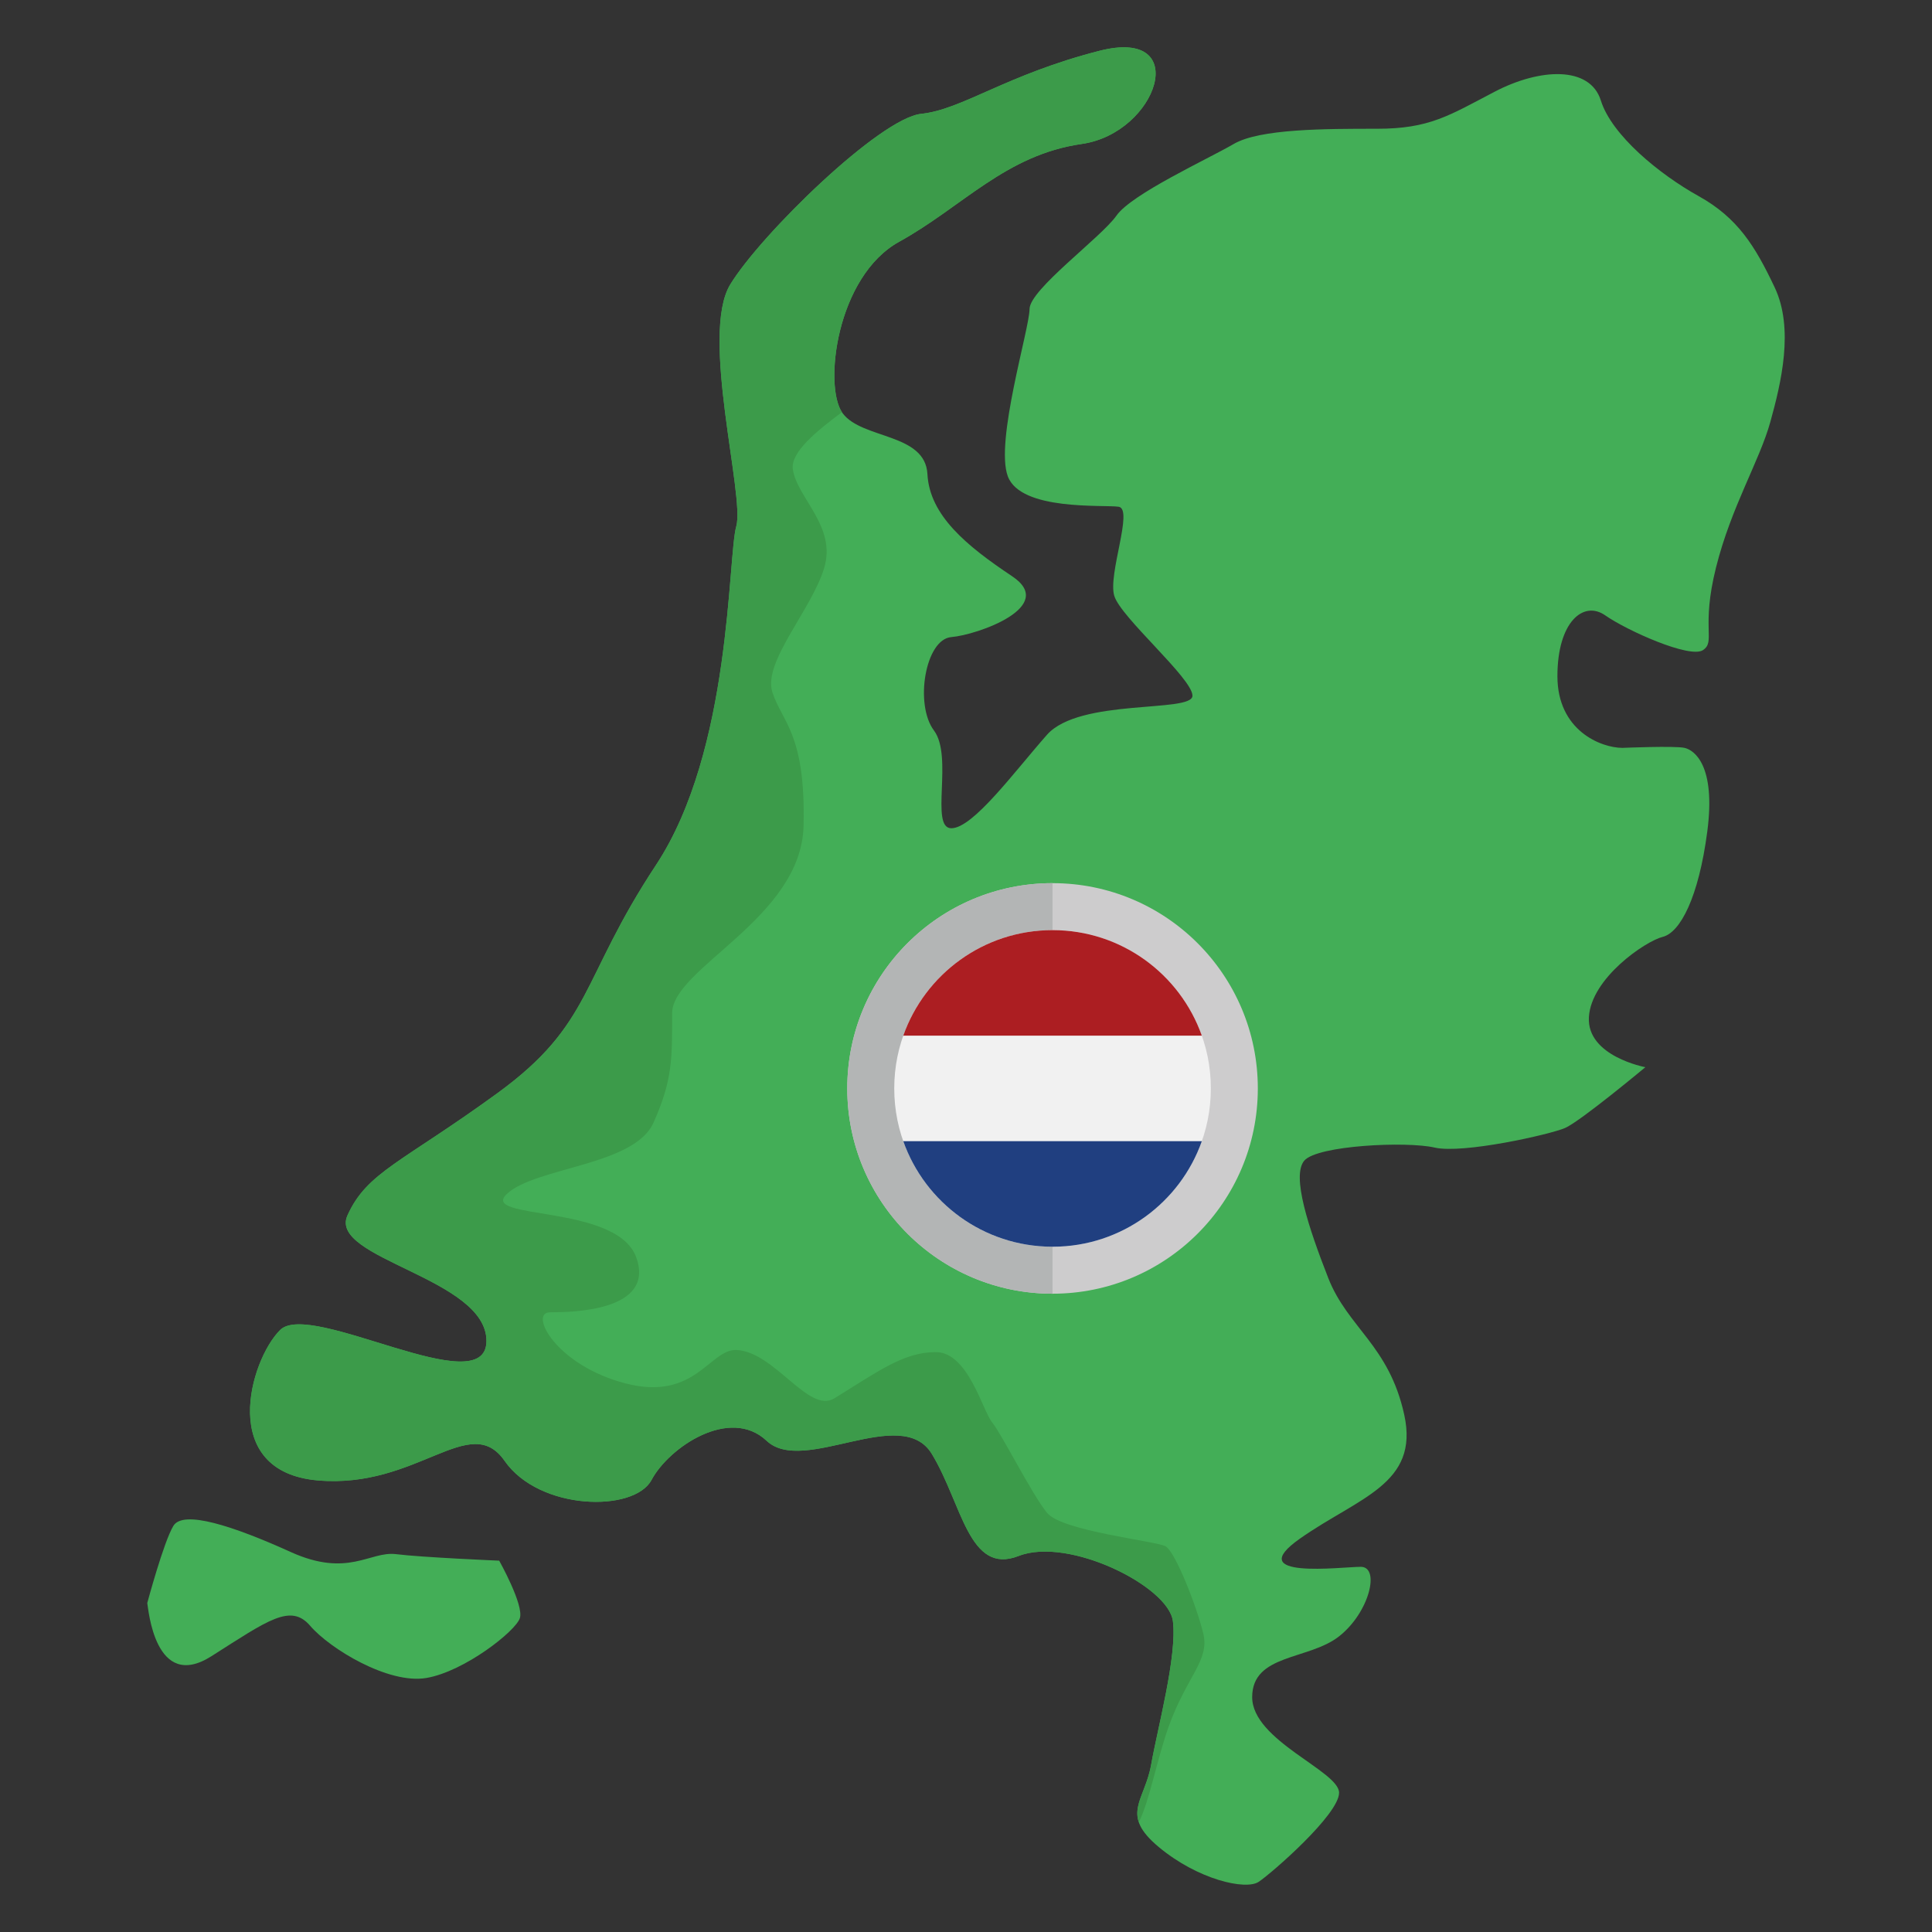
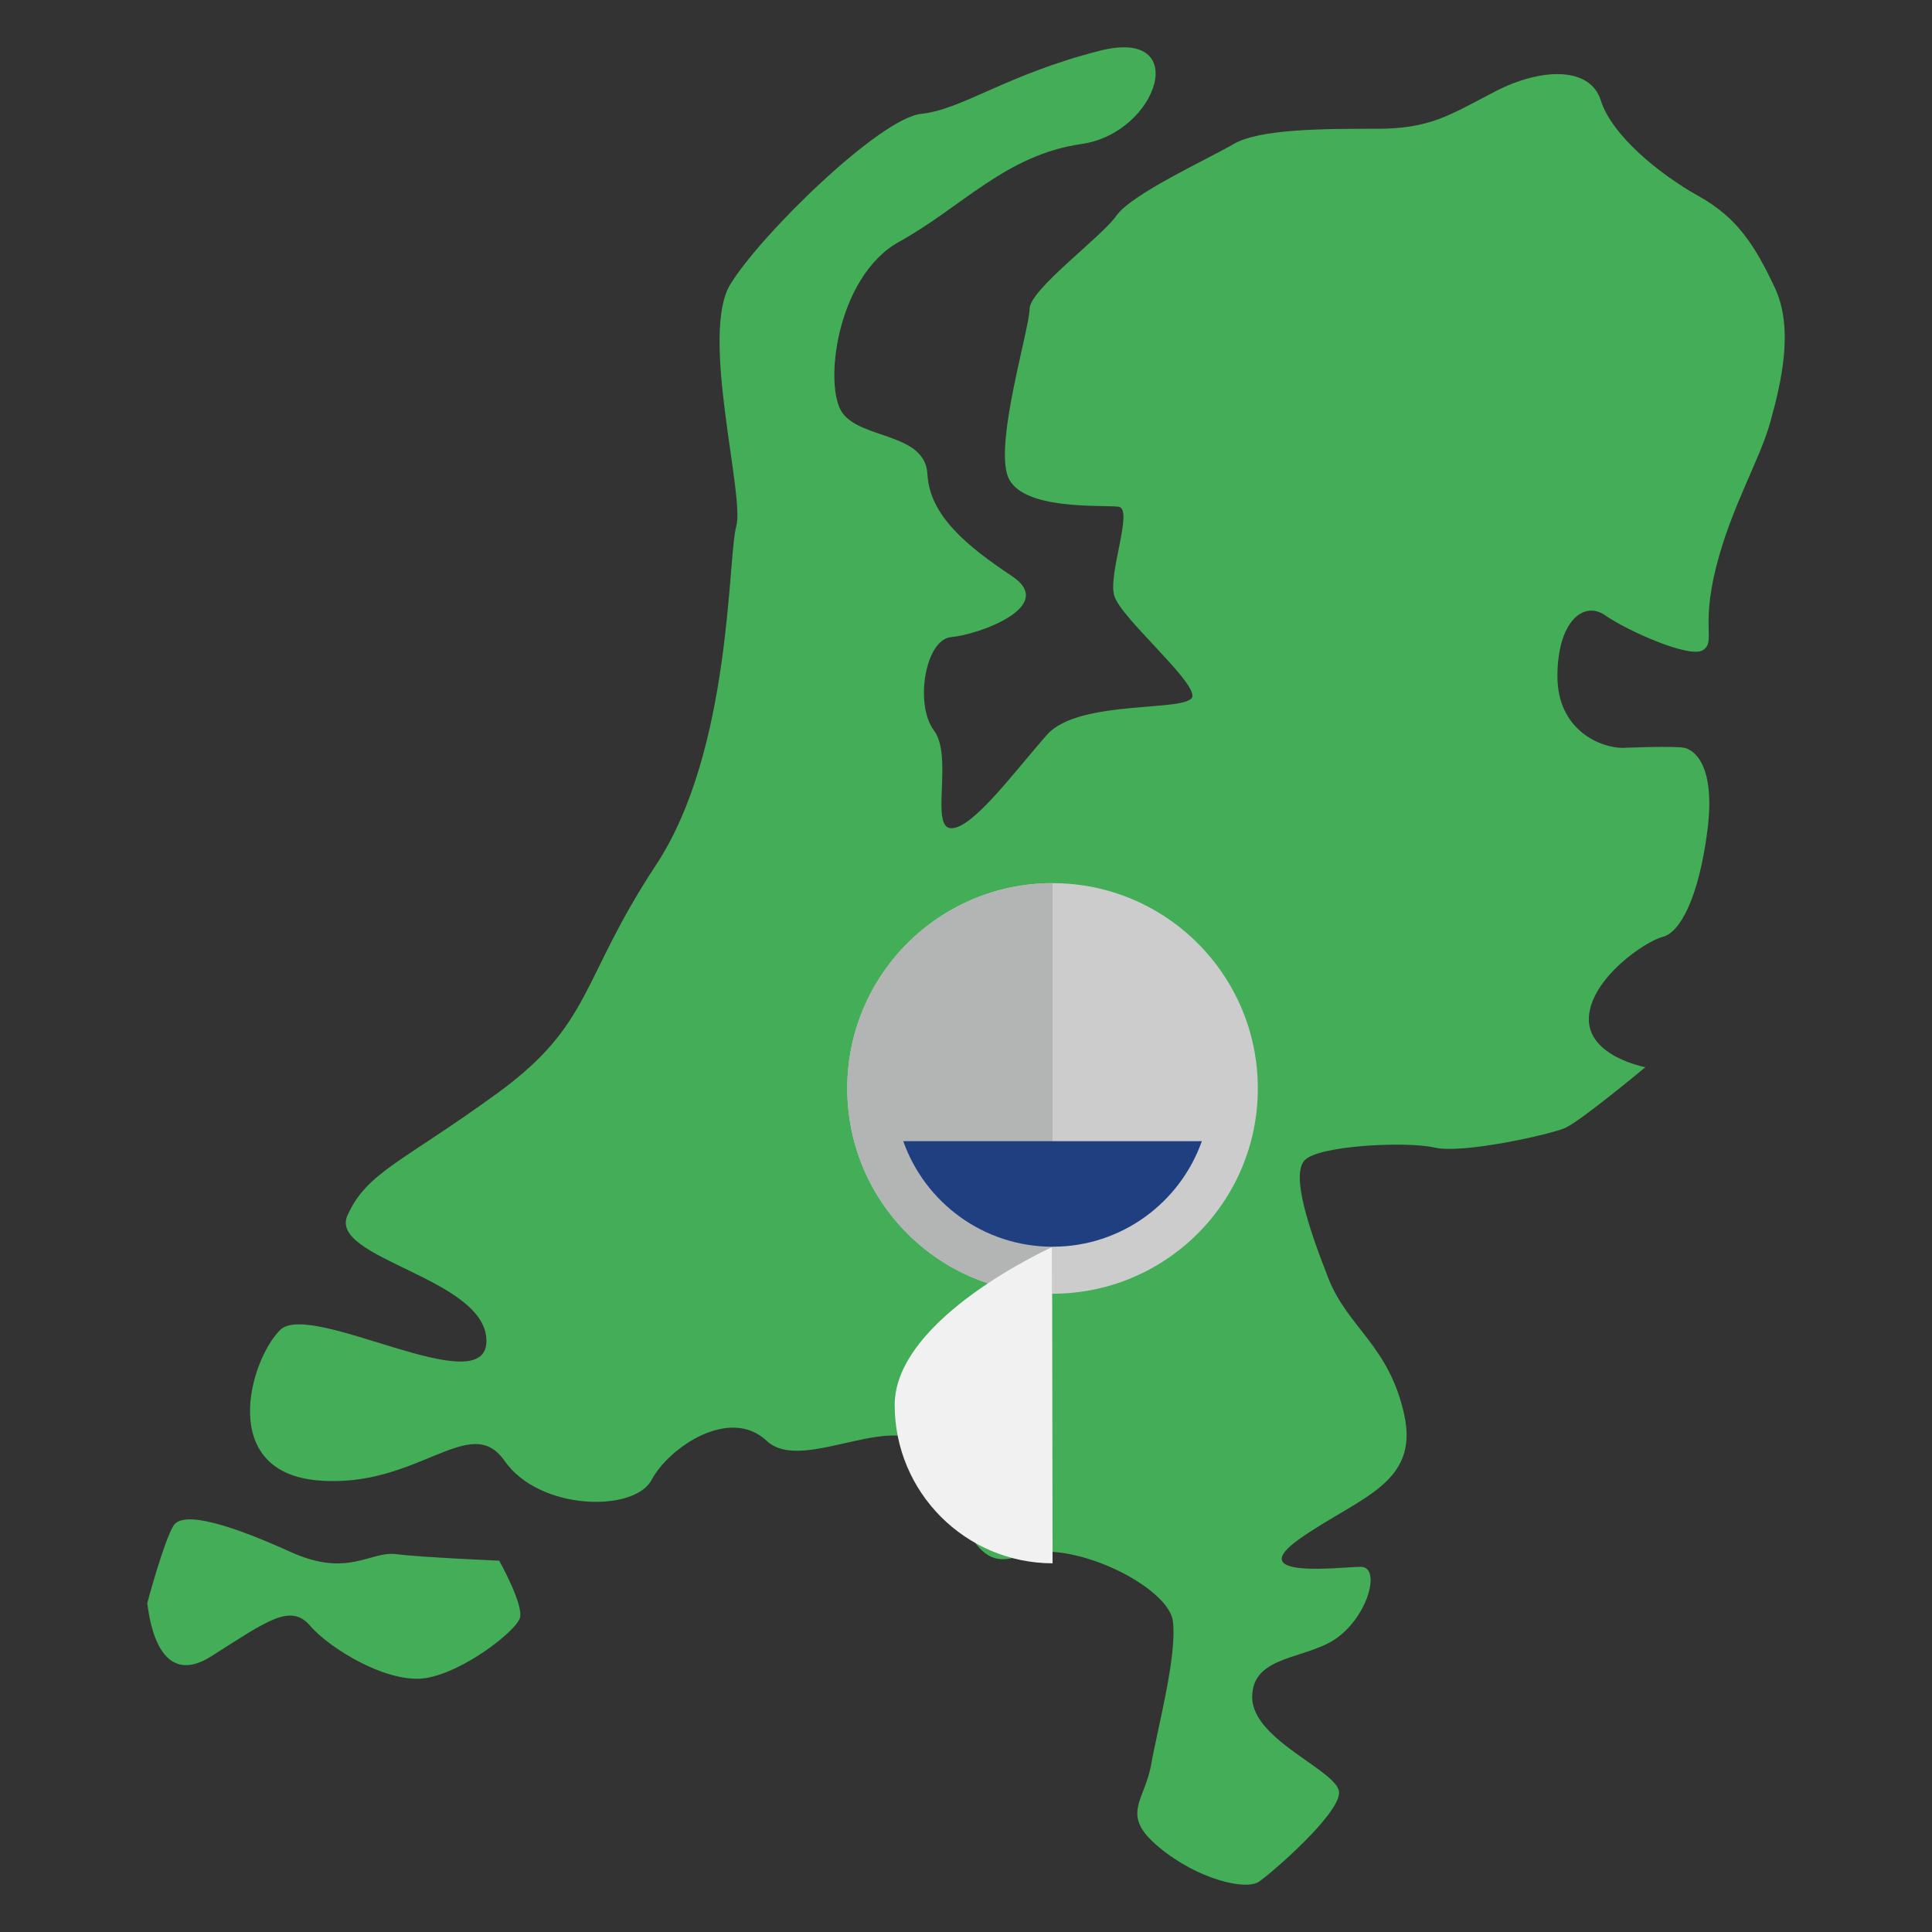
<svg xmlns="http://www.w3.org/2000/svg" enable-background="new 0 0 283.465 283.465" height="512" viewBox="0 0 283.465 283.465" width="512">
  <rect x="0" y="0" width="283.465" height="283.465" fill="#333333" stroke="none" />
  <g id="Layer_1_25_">
    <g clip-rule="evenodd" fill-rule="evenodd">
      <path d="m238.067 109.729c-3.188 0-9.561-2.552-9.561-10.52s3.824-11.155 7.012-8.923c3.187 2.231 12.429 6.375 14.343 5.1 1.912-1.276-.32-3.187 1.912-12.112 2.231-8.924 6.374-15.617 7.968-21.355 1.594-5.736 3.506-13.704.637-19.76-2.869-6.057-5.418-10.199-11.156-13.387-5.736-3.187-12.748-8.924-14.343-14.023-1.593-5.099-8.922-4.781-15.616-1.275s-9.562 5.418-17.211 5.418-17.211 0-21.036 2.231-14.98 7.33-17.211 10.517c-2.231 3.188-12.749 10.838-12.749 13.706 0 2.869-5.1 19.443-3.187 24.542 1.912 5.099 14.023 4.144 16.254 4.462 2.231.319-1.594 9.88-.637 13.068.956 3.187 11.474 12.112 11.474 14.661 0 2.551-16.573.32-21.354 5.738-4.782 5.418-10.837 13.705-14.025 13.705-3.187 0 .318-10.518-2.55-14.343-2.869-3.825-1.276-13.386 2.55-13.705 3.825-.319 15.618-4.462 8.924-8.924-6.693-4.463-12.111-8.924-12.43-14.98-.32-6.057-9.562-5.101-12.43-8.925s-.956-20.079 8.287-25.178c9.243-5.1 15.618-12.749 26.773-14.343s16.314-17.175 2.608-13.669-20.101 8.612-26.157 9.249c-6.055.638-23.554 17.709-28.015 25.039-4.462 7.33 2.162 31.014.887 35.476-1.275 4.463-.637 32.828-11.793 49.721-11.155 16.893-9.246 23.266-23.27 33.465-14.023 10.2-19.117 11.548-21.985 17.923-2.869 6.375 20.392 9.168 20.392 18.412s-25.817-6.056-30.279-1.594c-4.461 4.463-9.129 20.788 5.532 22.063s22.311-10.198 27.41-2.868 19.011 7.579 21.56 2.798c2.55-4.781 11.475-10.838 16.892-5.738 5.418 5.1 19.761-5.419 24.224 1.912 4.462 7.331 5.418 17.849 12.749 14.98 7.33-2.869 21.992 4.462 22.628 9.562.637 5.1-2.23 15.619-3.187 21.036-.956 5.418-4.62 7.33 1.116 12.111 5.738 4.781 12.75 6.375 14.662 5.101 1.912-1.276 11.793-9.881 11.793-13.069 0-3.187-12.75-7.649-12.75-14.024 0-6.374 8.287-5.418 12.75-8.924 4.462-3.506 6.055-10.199 3.187-10.199-2.869 0-17.531 1.911-8.925-4.143 8.607-6.056 17.53-7.969 15.299-18.168-2.232-10.199-8.287-12.749-11.156-20.079s-5.419-14.981-3.506-17.211 14.982-2.868 19.124-1.911c4.142.955 16.892-1.913 19.122-2.869 2.232-.957 11.794-8.925 11.794-8.925s-8.605-1.595-8.286-7.331c.318-5.736 8.286-11.155 10.835-11.793 2.551-.637 5.26-5.736 6.536-15.458 1.274-9.721-1.913-11.952-3.348-12.271-1.432-.32-9.081.001-9.081.001z" fill="#43ae57" />
-       <path d="m123.527 60.475c-2.694-4.111-.708-19.981 8.406-25.009 9.243-5.1 15.618-12.749 26.772-14.343 11.155-1.594 16.314-17.175 2.609-13.669s-20.101 8.612-26.157 9.249-23.554 17.709-28.016 25.039c-4.462 7.329 2.162 31.013.887 35.476s-.637 32.828-11.793 49.721c-11.155 16.892-9.245 23.265-23.269 33.464-14.023 10.199-19.117 11.548-21.986 17.923s20.393 9.168 20.393 18.412-25.817-6.056-30.279-1.594-9.13 20.788 5.531 22.063 22.312-10.198 27.411-2.868c5.099 7.331 19.01 7.579 21.56 2.798 2.549-4.781 11.475-10.837 16.892-5.737 5.418 5.1 19.762-5.419 24.224 1.912s5.419 17.849 12.749 14.98 21.991 4.462 22.629 9.562c.637 5.1-2.23 15.619-3.187 21.036-.674 3.818-2.693 5.895-1.819 8.462 1.521-2.901 2.712-9.403 4.406-14.085 2.686-7.427 6.006-9.639 5.057-13.59-.949-3.95-4.108-12.01-5.531-12.8s-15.171-2.212-17.383-4.898-6.636-11.536-8.059-13.274-3.528-10.32-8.269-10.32-8.433 2.815-14.884 6.78c-3.767 2.316-8.728-6.781-14.314-7.091-3.964-.22-6.054 7.581-16.338 4.899-10.283-2.682-14.221-10.43-11.061-10.43s15.487-.159 12.642-8.06-23.181-5.402-18.963-9.323 18.67-4.126 21.491-10.431 2.738-9.433 2.738-16.069c0-6.637 18.968-13.907 19.284-27.497s-3.154-15.171-4.576-19.597c-1.422-4.425 5.69-12.011 7.585-18.174 1.896-6.163-3.951-10.271-4.583-14.537-.369-2.494 3.523-5.633 7.201-8.38z" fill="#3c9b4a" />
      <path d="m21.608 235.197c.159.797 1.116 13.068 9.403 7.809s11.633-7.809 14.502-4.463c2.869 3.347 11.474 8.606 17.052 7.65 5.577-.956 13.068-6.852 13.705-8.765.638-1.913-3.028-8.446-3.028-8.446s-11.316-.478-15.14-.956-7.012 3.506-15.458-.319-15.776-6.216-17.211-3.825-3.825 11.315-3.825 11.315z" fill="#43ae57" />
      <g>
        <path d="m154.431 129.577c16.633 0 30.118 13.485 30.118 30.119 0 16.633-13.485 30.118-30.118 30.118-16.634 0-30.119-13.485-30.119-30.118 0-16.635 13.485-30.119 30.119-30.119z" fill="#cdcccd" />
        <path d="m154.431 189.814c-16.634 0-30.119-13.484-30.119-30.118s13.485-30.119 30.119-30.119z" fill="#b3b5b5" />
      </g>
      <g>
-         <path d="m154.364 182.921h.133c12.796-.036 23.16-10.42 23.16-23.226 0-12.828-10.399-23.226-23.227-23.226s-23.226 10.398-23.226 23.226c0 12.805 10.364 23.19 23.16 23.226z" fill="#f1f1f1" />
-         <path d="m132.527 151.953h43.806c-3.189-9.021-11.79-15.484-21.903-15.484s-18.715 6.463-21.903 15.484z" fill="#ac1e22" />
+         <path d="m154.364 182.921h.133s-23.226 10.398-23.226 23.226c0 12.805 10.364 23.19 23.16 23.226z" fill="#f1f1f1" />
        <path d="m154.364 182.921h.133c10.083-.028 18.655-6.483 21.837-15.484h-43.806c3.181 9.001 11.753 15.456 21.836 15.484z" fill="#203f80" />
      </g>
    </g>
  </g>
</svg>